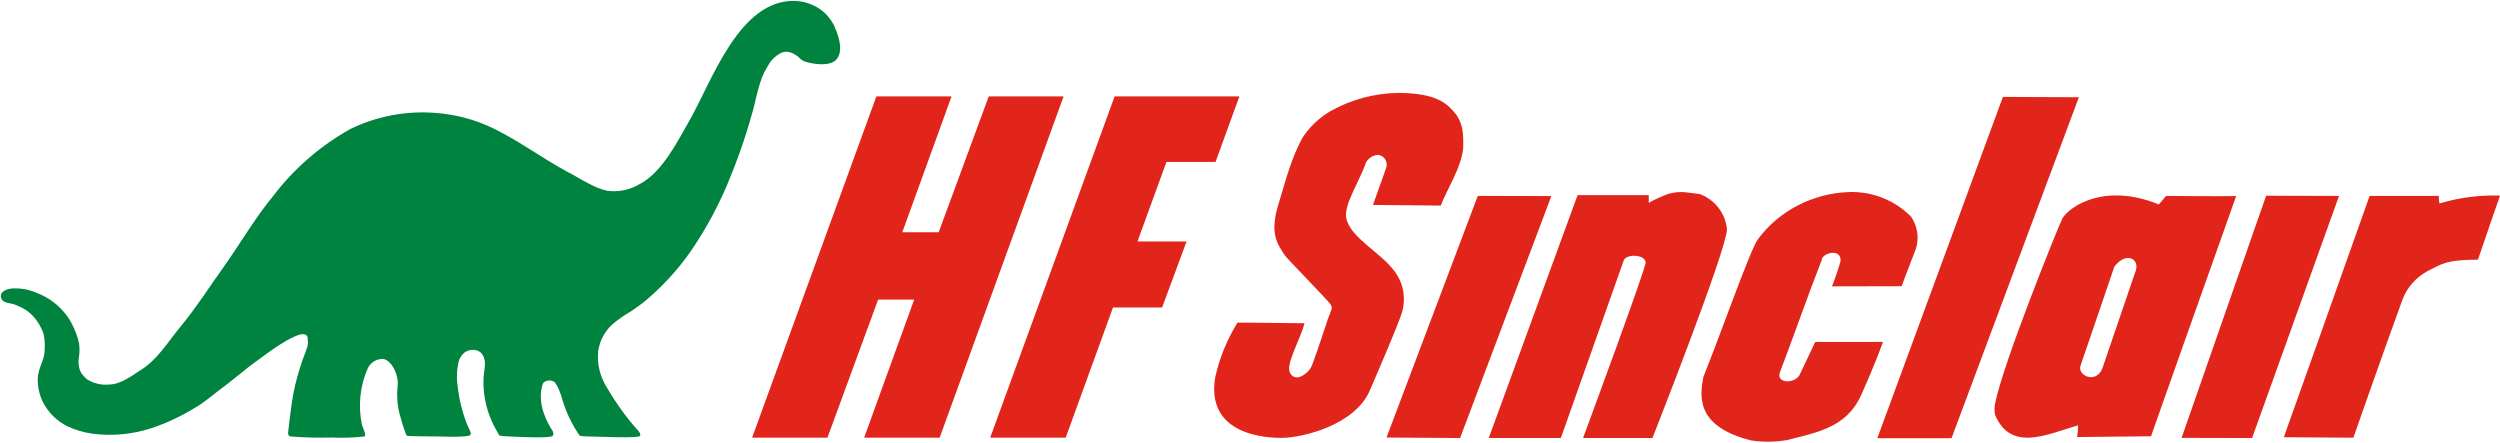
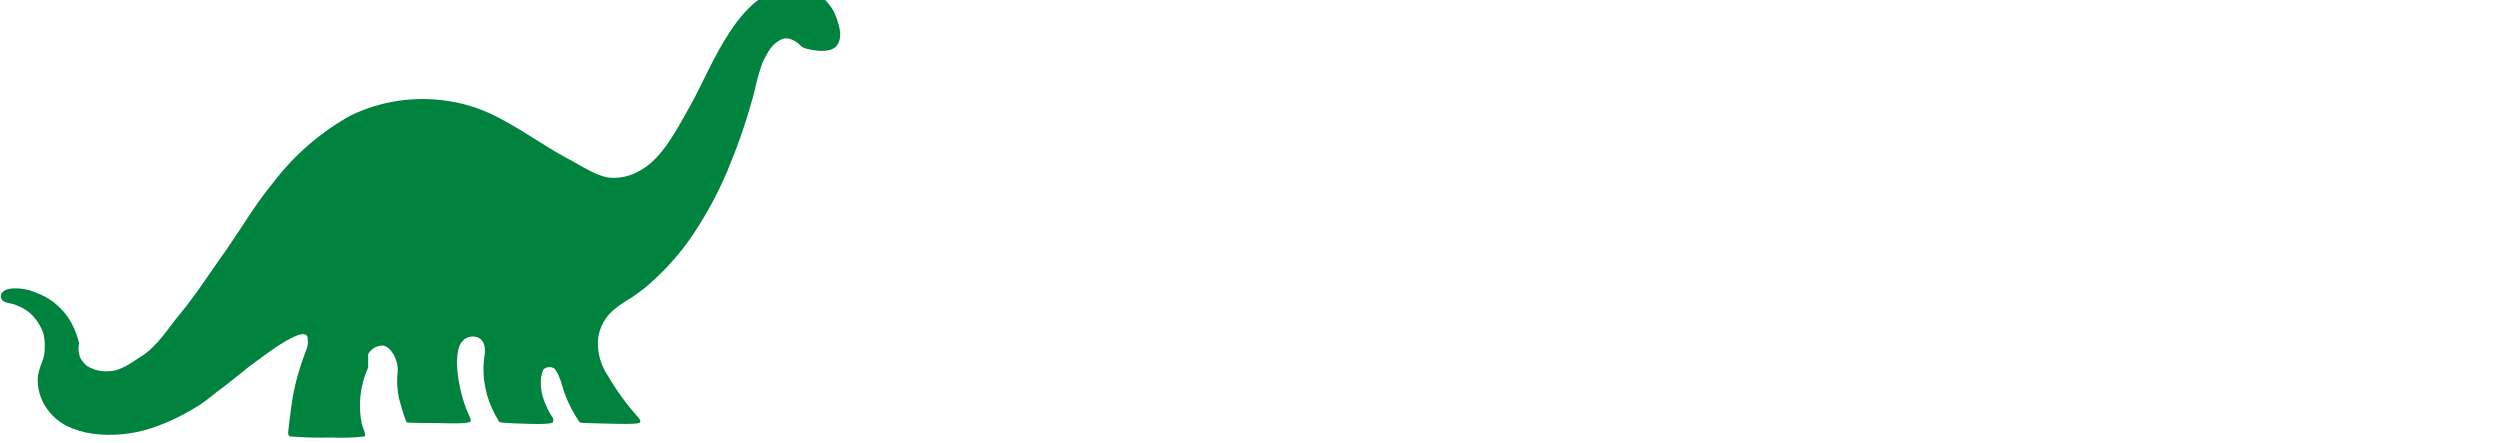
<svg xmlns="http://www.w3.org/2000/svg" version="1.2" viewBox="0 0 1553 275" width="1553" height="275">
  <title>DINO-IR-Presentation_March-2022_FINAL-2-pdf-svg</title>
  <defs>
    <clipPath clipPathUnits="userSpaceOnUse" id="cp1">
      <path d="m-11741-9423h13659v10261h-13659z" />
    </clipPath>
  </defs>
  <style>
		.s0 { fill: #00833e } 
		.s1 { fill: #e1251b } 
	</style>
  <g id="Clip-Path: Page 1" clip-path="url(#cp1)">
    <g id="Page 1">
-       <path id="Path 4" class="s0" d="m228.7 228.3c-5.1 11.2-6.4 23.8-3.8 35.9 0 0 2.9 6.4 1.6 6.9-6.7 0.8-13.5 1-20.3 0.7-8.8 0.2-17.5 0-26-0.7-1-0.4-1.3-1.3-1.2-2.2 0-0.3 1.7-17 3.5-25.6 1.3-6.6 3.2-13 5.3-19.3 1.1-2.9 2.2-5.8 3.2-8.8 0.2-1.3 0.4-2.6 0.2-3.9 0-1.5 0-2.6-1.5-3.5-1.4-0.4-2.9-0.2-4.4 0.3-2.8 1.1-5.7 2.5-8.5 4.2-3.6 2.1-7.2 4.6-10.7 7.1-3.4 2.4-7.7 5.7-11.7 8.6-6.3 5.1-12.7 10.3-19.2 15.1-2.4 2-5.1 4-7.6 5.9-1.7 1.3-3.4 2.6-5.5 3.7-8.9 5.6-18.4 10.1-28.4 13.4-11.8 3.8-24.1 4.9-36.4 3.3-5.5-0.8-11-2.4-16-4.9-4.7-2.5-8.9-6-11.9-10.3-4.4-5.9-6.3-13-5.9-20.2 0.2-1 0.2-1.9 0.6-2.8 0.7-3.7 2.8-7.3 3.4-11 0.5-4.2 0.5-8.5-0.4-12.7-0.8-2.4-1.9-4.6-3.2-6.7-2.9-4.8-7.2-8.6-12.6-10.7-1.3-0.7-2.8-1.2-4.3-1.5-1.5-0.2-2.9-0.6-4.2-1.1-1.9-0.9-2.8-3.1-1.9-5.1 0.4-0.8 1.2-1.5 1.9-1.9 1.5-0.7 3-1.2 4.8-1.3 5.1-0.3 10.4 0.6 15.1 2.7 7.8 2.9 14.4 8 19.2 14.7 3.4 5 5.9 10.7 7.2 16.6q0.6 4.1 0 8.3c-0.6 3.2-0.4 6.6 1.1 9.7 1 1.6 2.3 3.1 3.8 4.4 4 2.5 8.8 3.7 13.3 3.3 7.6 0 14-5.1 20.1-9 10.5-6.5 16.7-17.3 24.3-26.4 10.4-12.6 19.2-26.5 28.6-39.6 9.9-14.2 18.6-29.1 29.6-42.4 12.9-16.9 29.2-31 47.8-41.4 19.4-9.4 41-12.4 62.3-8.8 7.9 1.3 15.9 3.7 23.3 7 17.4 7.8 32.8 19.7 49.5 28.6 4.6 2.3 8.7 5.1 13.3 7.3 3.4 1.9 7.2 3.4 11 4.3 7.2 1 14.6-0.6 20.9-4.5 13.8-7.5 23.3-26.9 30.9-40.2 13.6-24.1 30.7-74.5 65.2-73.2 5.7 0.2 11 2.1 15.6 5.3 3.6 2.6 6.2 5.8 8.3 9.6 2.5 5.6 6.3 15.4 1.9 21.1-4.3 5.7-17.8 2.6-20.8 1.3-0.8-0.4-1.4-0.9-1.9-1.4-1.9-1.9-4-3.3-6.7-4.1-1.9-0.5-4-0.3-5.7 0.7-3.4 1.8-6.2 4.7-7.9 8.1q-2 3.1-3.4 6.5c-4 11.4-4 15.3-6.3 22.8-4.2 15.2-9.5 30.1-15.6 44.6-5.7 13.3-12.5 26-20.5 38-7.9 12.1-17.8 23.1-28.8 32.6-3.2 2.8-6.6 5.1-10 7.5-4 2.3-7.8 4.9-11.2 7.7-5.3 4.5-8.6 10.7-9.5 17.4-0.8 8.1 1.3 16.1 5.7 22.9 5.5 9.4 11.9 18.3 19.3 26.5 0 0 1.7 1.8 1 3.1-1 1.3-17.9 0.7-17.9 0.7 0 0-18.4-0.4-18.9-0.6-0.4-0.2-0.8-0.4-1-0.7-5.1-7.5-8.9-15.8-11.2-24.6-0.5-1.6-2.1-5.2-2.1-5.2 0 0-1.5-2.7-1.9-3-1.9-1.4-4.5-1.4-6.6 0-1.1 0.8-1.5 3.8-1.9 5.9-0.4 4.7 0.2 9.4 1.9 13.8 1.3 3.7 3 7.1 5.1 10.3 0.8 1 0.8 2.2 0.4 3.2-0.9 1.7-17.8 0.9-17.8 0.9 0 0-14.8-0.4-15.4-1-0.6-0.5-1.1-1.8-1.1-1.8-7.2-11.9-10.3-25.8-8.2-39.5 0.8-4.6 0-10.3-5.1-11.6-2.3-0.6-4.7-0.2-6.8 1-2.3 1.7-4 4.3-4.4 7.1-0.9 4.1-1.1 8.4-0.6 12.6 0.6 5.9 1.7 11.9 3.4 17.6 1.2 3.9 2.5 7.8 4.4 11.5 0 0 1.1 2.1 0.2 2.9-1.9 1.6-20.5 0.8-20.5 0.8 0 0-17.8 0-18.8-0.4-0.3-0.3-0.5-0.8-0.7-1.2-1.5-3.8-2.7-8.2-3.8-12.1-1.5-5.7-1.9-11.6-1.3-17.4q0.2-2 0-4c-0.6-4.7-3.5-11.5-8.6-13-4-0.3-7.8 1.8-9.7 5.3z" />
-       <path id="Path 5" fill-rule="evenodd" class="s1" d="m544.4 59.9h46.7l-30.6 84.4h22.6l31.1-84.4h46.5l-77 212h-46.9l31.1-85.8h-22.4l-31.5 85.8h-46.8zm148 0h77.5l-14.8 40.7h-30.5l-18 49.4h30.5l-15.2 41h-30.5l-29.4 80.9h-46.9zm108.7 171.1c3.5 7.9 11.8 0.1 13.1-2.4 1.4-2.4 6.7-18.5 9.7-27.4q0.9-3.3 2.3-6.4c1.5-4.1 2.1-4.1-2.7-9.2-6-6.6-24.8-25.9-25.2-26.8-4.9-7.3-9.7-13.7-4.2-31.7 5.7-19 7.8-27.5 14.6-40.9 4.4-7 10.5-12.9 17.7-17.1 12.7-7.2 27.1-11.1 41.9-11.4 22.4 0.1 29.4 5.7 34 10.8 7.2 7.5 6.8 15.7 6.6 24.1-1.7 12.6-9.3 23.4-13.9 35.1l-42.1-0.4c2.9-7.9 5.5-15.8 8.4-23.6 0.7-3.4-1.3-6.8-5-7.5-3.2 0.1-6 1.8-7.7 4.6-4 11.9-14.3 26.8-12.2 35.2 2.9 11.7 20.5 20.5 29.1 31.5 5.8 7 7.9 16.3 5.8 25.1-0.3 3.8-20.3 49.8-20.3 49.8-9.1 21.7-42.1 29.6-54.8 29.6-16.1 0.1-46.8-5-41.3-37.6 2.6-12 7.4-23.5 13.8-34 14.8 0 30 0.4 41.7 0.4-2.2 8.6-11.5 25.4-9.3 30.2zm116.9-109.3l45.7 0.1-56.7 150.3-45.7-0.3zm106.2-0.5v4.8q5.7-3.2 12-5.5c8.1-2.3 11.7-0.7 19.5 0 9.5 3.4 16.1 11.9 17.1 21.9 0 12.3-46.3 129.7-46.3 129.7h-43.1c0 0 39.7-107.2 38.9-109.2-0.7-4.9-11.4-5.2-13.5-1.5-12.7 35.9-39.2 110.7-39.2 110.7h-44.8c0 0 37-101.1 55.2-150.9zm113.8 56.7c1.9-4.5 3.8-10.5 5.3-15.3 1-8.9-11.7-5.5-11.7-0.9-8.6 21.9-17.3 47-26 69.8-2.1 6.5 8.5 7.1 12.1 1.8 3.4-7 9.9-20.9 9.9-20.9h42.1c0 0-4.4 12.8-13.7 33.3-9.2 20.4-28.6 23.1-45.5 27.6q-11.4 2-22.7 0.3c-33.6-8.5-32.3-26.4-29.6-39.6 11.3-28.1 29.2-79.4 33.9-85.5 13.1-17.6 34-28.4 56.4-29.2 14.6-0.5 28.6 5.1 38.7 15.3 3.9 5.9 5.1 13.1 3 19.8-2.7 6.8-8.9 23.4-8.9 23.4zm106.2-117.7l47.2 0.2-79.1 211.8h-46.1zm144.9 61.6c-17.6 49.3-52.9 149.2-52.9 149.2l-45.9 0.5q0.6-3.6 0.6-7.3c-19 5.5-41.8 17-51.6-6.6-0.4-2.2-0.4-4.5 0-6.7 4.9-25.1 39.2-109.9 41.9-115.3 4.2-7 25.8-22.5 59.9-8.6 1.5-1.6 4.4-5.3 4.4-5.3 0 0 28.8 0.3 43.6 0.1zm-75.7 43.9c-6.8 20.1-13.8 40.5-20.8 60.9-2.9 6.5 9.4 12.4 13.4 2.2 6.9-20.4 13.9-40.8 20.9-61.2 1.9-6.9-6.3-11.4-13.5-1.9zm94.3-44.1l45.3 0.1-54 150.4-43.8-0.1zm64.3 0.1c14.4 0 28.6 0 43 0 0 1.5 0 3.1 0.4 4.7 12.2-3.7 24.9-5.3 37.6-4.9-4.6 13.1-9.1 26.5-13.7 39.8-20.3 0-22.9 3-31.5 7.2-7 3.9-12.5 10-15.3 17.4-10.5 28.6-30.6 86-30.6 86l-43.2-0.3c0 0 35.8-100.3 53.3-149.9z" />
+       <path id="Path 4" class="s0" d="m228.7 228.3c-5.1 11.2-6.4 23.8-3.8 35.9 0 0 2.9 6.4 1.6 6.9-6.7 0.8-13.5 1-20.3 0.7-8.8 0.2-17.5 0-26-0.7-1-0.4-1.3-1.3-1.2-2.2 0-0.3 1.7-17 3.5-25.6 1.3-6.6 3.2-13 5.3-19.3 1.1-2.9 2.2-5.8 3.2-8.8 0.2-1.3 0.4-2.6 0.2-3.9 0-1.5 0-2.6-1.5-3.5-1.4-0.4-2.9-0.2-4.4 0.3-2.8 1.1-5.7 2.5-8.5 4.2-3.6 2.1-7.2 4.6-10.7 7.1-3.4 2.4-7.7 5.7-11.7 8.6-6.3 5.1-12.7 10.3-19.2 15.1-2.4 2-5.1 4-7.6 5.9-1.7 1.3-3.4 2.6-5.5 3.7-8.9 5.6-18.4 10.1-28.4 13.4-11.8 3.8-24.1 4.9-36.4 3.3-5.5-0.8-11-2.4-16-4.9-4.7-2.5-8.9-6-11.9-10.3-4.4-5.9-6.3-13-5.9-20.2 0.2-1 0.2-1.9 0.6-2.8 0.7-3.7 2.8-7.3 3.4-11 0.5-4.2 0.5-8.5-0.4-12.7-0.8-2.4-1.9-4.6-3.2-6.7-2.9-4.8-7.2-8.6-12.6-10.7-1.3-0.7-2.8-1.2-4.3-1.5-1.5-0.2-2.9-0.6-4.2-1.1-1.9-0.9-2.8-3.1-1.9-5.1 0.4-0.8 1.2-1.5 1.9-1.9 1.5-0.7 3-1.2 4.8-1.3 5.1-0.3 10.4 0.6 15.1 2.7 7.8 2.9 14.4 8 19.2 14.7 3.4 5 5.9 10.7 7.2 16.6c-0.6 3.2-0.4 6.6 1.1 9.7 1 1.6 2.3 3.1 3.8 4.4 4 2.5 8.8 3.7 13.3 3.3 7.6 0 14-5.1 20.1-9 10.5-6.5 16.7-17.3 24.3-26.4 10.4-12.6 19.2-26.5 28.6-39.6 9.9-14.2 18.6-29.1 29.6-42.4 12.9-16.9 29.2-31 47.8-41.4 19.4-9.4 41-12.4 62.3-8.8 7.9 1.3 15.9 3.7 23.3 7 17.4 7.8 32.8 19.7 49.5 28.6 4.6 2.3 8.7 5.1 13.3 7.3 3.4 1.9 7.2 3.4 11 4.3 7.2 1 14.6-0.6 20.9-4.5 13.8-7.5 23.3-26.9 30.9-40.2 13.6-24.1 30.7-74.5 65.2-73.2 5.7 0.2 11 2.1 15.6 5.3 3.6 2.6 6.2 5.8 8.3 9.6 2.5 5.6 6.3 15.4 1.9 21.1-4.3 5.7-17.8 2.6-20.8 1.3-0.8-0.4-1.4-0.9-1.9-1.4-1.9-1.9-4-3.3-6.7-4.1-1.9-0.5-4-0.3-5.7 0.7-3.4 1.8-6.2 4.7-7.9 8.1q-2 3.1-3.4 6.5c-4 11.4-4 15.3-6.3 22.8-4.2 15.2-9.5 30.1-15.6 44.6-5.7 13.3-12.5 26-20.5 38-7.9 12.1-17.8 23.1-28.8 32.6-3.2 2.8-6.6 5.1-10 7.5-4 2.3-7.8 4.9-11.2 7.7-5.3 4.5-8.6 10.7-9.5 17.4-0.8 8.1 1.3 16.1 5.7 22.9 5.5 9.4 11.9 18.3 19.3 26.5 0 0 1.7 1.8 1 3.1-1 1.3-17.9 0.7-17.9 0.7 0 0-18.4-0.4-18.9-0.6-0.4-0.2-0.8-0.4-1-0.7-5.1-7.5-8.9-15.8-11.2-24.6-0.5-1.6-2.1-5.2-2.1-5.2 0 0-1.5-2.7-1.9-3-1.9-1.4-4.5-1.4-6.6 0-1.1 0.8-1.5 3.8-1.9 5.9-0.4 4.7 0.2 9.4 1.9 13.8 1.3 3.7 3 7.1 5.1 10.3 0.8 1 0.8 2.2 0.4 3.2-0.9 1.7-17.8 0.9-17.8 0.9 0 0-14.8-0.4-15.4-1-0.6-0.5-1.1-1.8-1.1-1.8-7.2-11.9-10.3-25.8-8.2-39.5 0.8-4.6 0-10.3-5.1-11.6-2.3-0.6-4.7-0.2-6.8 1-2.3 1.7-4 4.3-4.4 7.1-0.9 4.1-1.1 8.4-0.6 12.6 0.6 5.9 1.7 11.9 3.4 17.6 1.2 3.9 2.5 7.8 4.4 11.5 0 0 1.1 2.1 0.2 2.9-1.9 1.6-20.5 0.8-20.5 0.8 0 0-17.8 0-18.8-0.4-0.3-0.3-0.5-0.8-0.7-1.2-1.5-3.8-2.7-8.2-3.8-12.1-1.5-5.7-1.9-11.6-1.3-17.4q0.2-2 0-4c-0.6-4.7-3.5-11.5-8.6-13-4-0.3-7.8 1.8-9.7 5.3z" />
    </g>
  </g>
</svg>